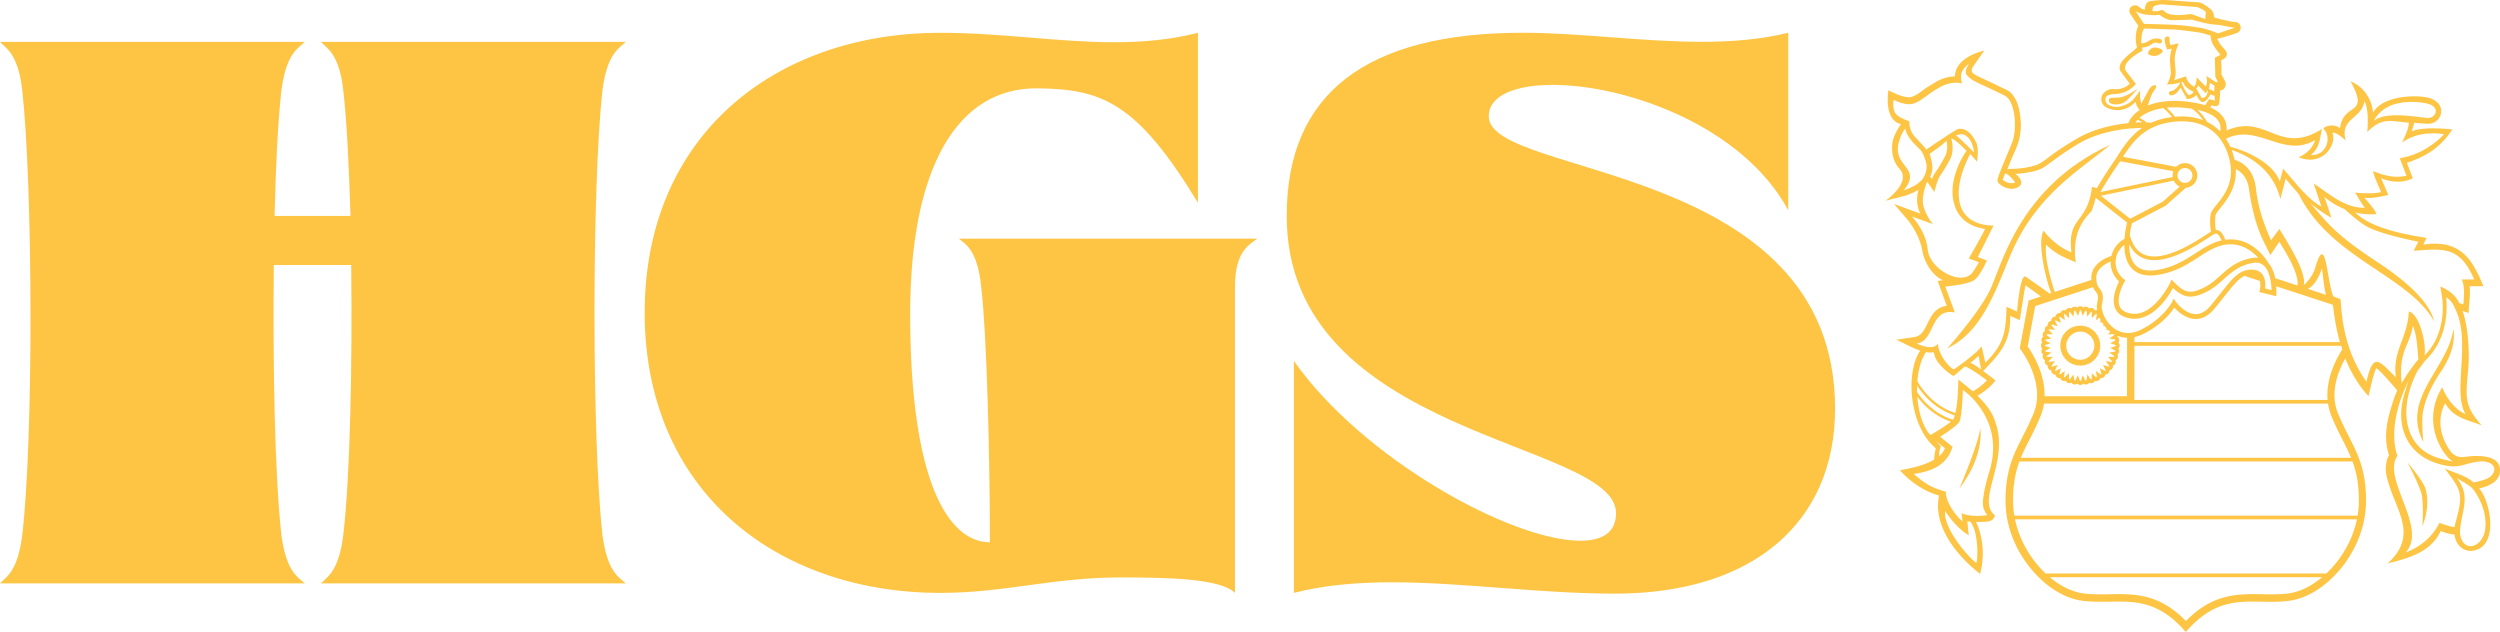
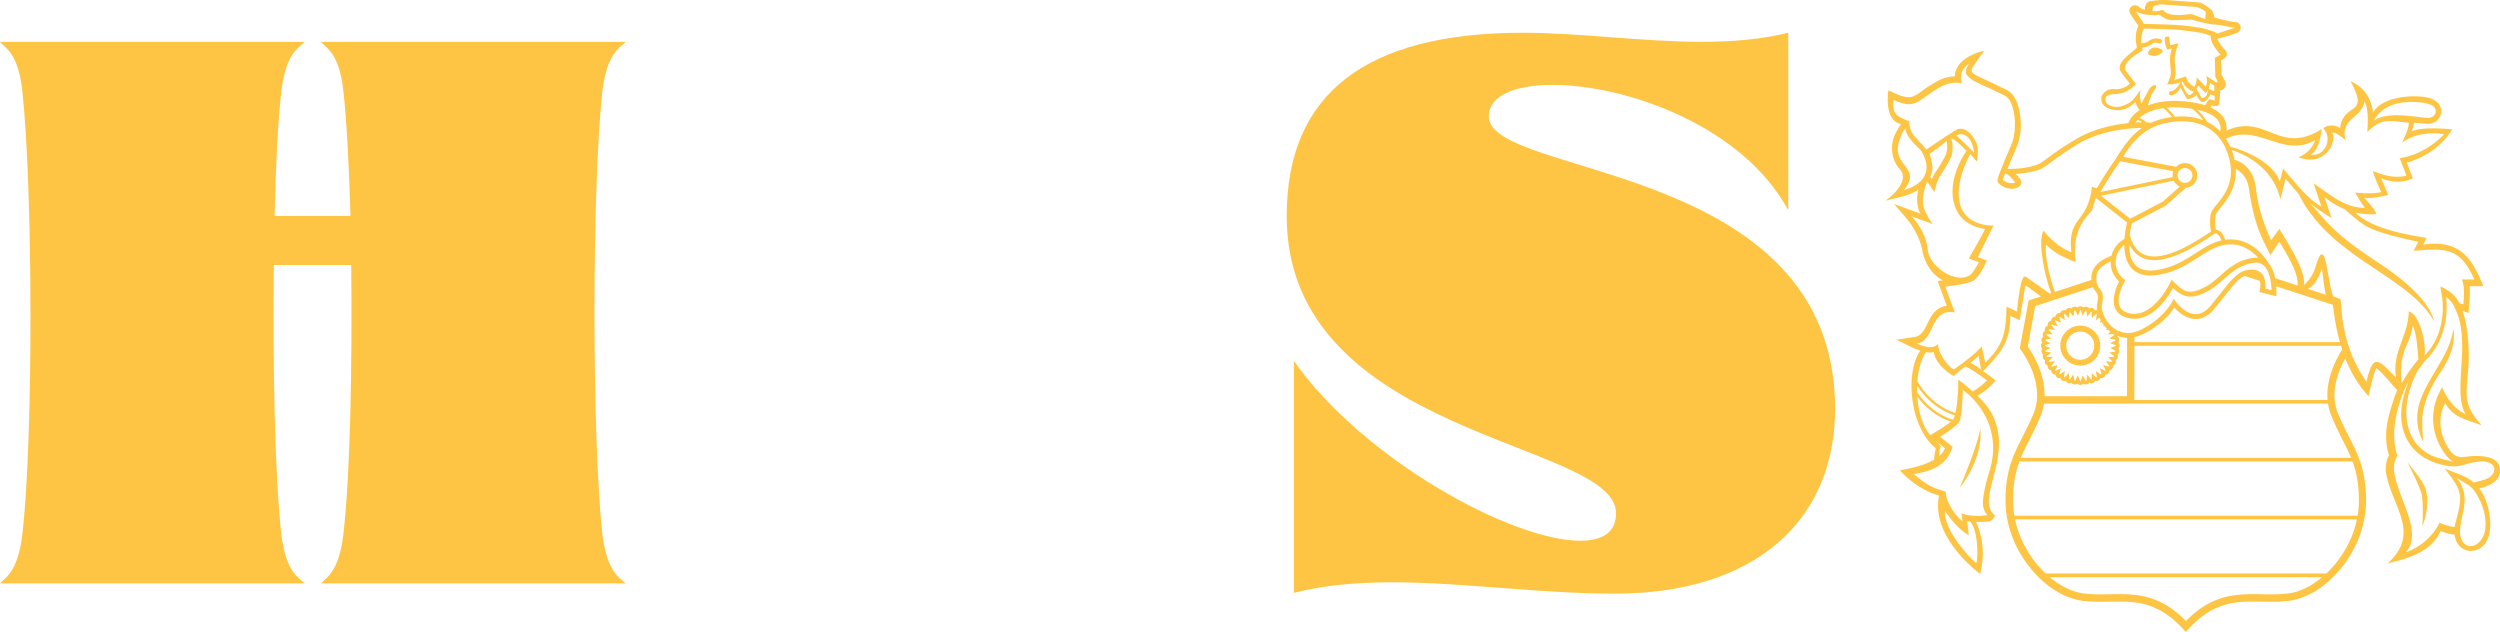
<svg xmlns="http://www.w3.org/2000/svg" viewBox="0 0 646.441 163.409">
  <g fill="#fdc543" transform="translate(-21.04 -20.431)">
    <g>
      <path d="m26.8 158.69c2.93-24.8 2.73-90.04 0-114.84-1.07-9.77-4.39-10.94-5.76-12.6h78.81c-1.66 1.66-4.79 2.83-6.05 12.6-.88 7.71-1.46 19.34-1.76 32.42h19.63c-.39-13.09-.98-24.71-1.86-32.42-1.07-9.77-4.39-10.94-5.76-12.6h78.81c-1.66 1.66-4.79 2.83-6.05 12.6-2.73 24.8-2.73 90.04 0 114.84 1.27 9.77 4.39 11.04 6.05 12.6h-78.81c1.37-1.56 4.59-2.83 5.76-12.6 1.76-14.84 2.34-43.36 2.05-69.73h-20.02c-.29 26.37.29 54.88 1.95 69.73 1.27 9.77 4.39 11.04 6.05 12.6h-78.8c1.37-1.56 4.59-2.83 5.76-12.6z" />
-       <path d="m187.74 101.27c0-45.8 33.69-72.36 76.46-72.36 15.82 0 30.47 2.44 44.92 2.44 7.23 0 14.45-.59 21.68-2.44v43.95c-15.82-26.07-24.9-29.39-41.5-29.59-20.7-.2-32.91 20.41-32.91 58.4 0 43.55 9.96 58.98 20.61 58.98 0-21.97-.78-54-2.25-66.11-.98-9.67-4.2-11.04-5.76-12.4h77.15c-1.56 1.37-5.76 2.73-5.76 12.4v79.2c-3.61-3.61-16.41-4-29.59-4-17.58 0-29.98 4-46.58 4-42.78-.01-76.47-26.67-76.47-72.47z" />
      <path d="m381 171c-8.79 0-17.38.68-25.39 2.73v-59.96c17.97 25.49 56.35 46.48 74.02 46.48 5.76 0 9.28-2.15 9.28-7.13 0-18.85-85.16-19.43-85.16-76.86 0-31.54 20.41-47.36 61.04-47.36 14.65 0 30.86 2.34 46.29 2.34 7.71 0 15.23-.59 22.36-2.34v45.9c-11.82-21.88-41.99-32.42-60.94-32.42-9.67 0-16.5 2.73-16.5 8.11-.1 16.02 89.55 11.52 89.55 75.59 0 29.39-21.19 47.85-56.93 47.85-19.63 0-39.36-2.93-57.62-2.93z" />
    </g>
    <g>
      <path d="m533.08 131.14c-.44 4.12-5.38 15.6-5.38 15.6 6.66-8.68 5.38-15.6 5.38-15.6z" />
      <path d="m643.55 139.95 1.54 3.1s1.37 2.77 2.04 4.8c.62 1.92.35 8.67.24 8.73 0 0 2.21-4.81.88-9.68-.57-2.07-4.65-6.84-4.7-6.95z" />
      <path d="m658.14 138.59c-1.31.18-2.61-.36-3.4-1.41-2.79-3.72-3.61-8.61-1.42-12.47 2.08 3.75 5.59 4.22 9.39 5.69-4.01-4.64-4.21-6.42-3.59-12.98.79-6.68-.21-13.86-1.34-16.57.85.27 1.59.51 1.59.51.03-2.03.53-4.76.25-6.92h3.58c-2.68-6.35-5.54-12.3-15.57-10.75.25-.5.86-1.73.86-1.73-3.3-.6-13.84-1.99-18.42-6.57 3.14.71 5.44.39 5.44.39-.26-1.02-2.02-2.98-3.09-4.2 1.66.21 4.44-.31 6.18-.74-.49-1.15-.86-1.96-1.85-4.32 0 0 4.33 2.03 8.19-.02 0 0-1.15-2.87-1.52-3.99 7.23-2.28 10.08-6.15 11.74-8.6 0 0-7.49-.9-10.53.5 0 0 .53-1.48.65-2.23 1.11.12 2.96.25 3.58.25 3.54.01 4.95-4.63 1.23-6.3-2.11-1.31-12.8-1.51-15.44 3.46 0 0-.16-5.72-5.81-8.15 5.08 9.37-1.77 5.09-2.72 12.11-1.61-1.13-3.66-.65-4.33.12 2.4 2.28.71 7.22-3.21 6.8 2.15-1.56 2.35-4.18 2.84-6.67-11.12 6.99-14.33-4.19-24.66.39.1-.89 0-1.92-.53-2.93-.66-1.26-1.88-2.27-3.63-3.02.13-.26.28-.61.28-.61s1.37.63 1.85-.12c.24-.38.37-2.47.37-3.71.49 0 .99-.25 1.23-.74.12-.25.24-.49.25-.74.02-.87-.87-2.1-1.11-2.6 0-.49 0-2.6-.12-3.71.37-.12.74-.37.74-.37.37-.25.74-.62.74-.99 0 0 .14-.68-.37-1.24 0 0-1.11-1.11-1.73-2.22-.12-.25-.25-.49-.37-.74 1.48-.25 5.07-1.48 5.07-1.48.62-.25.99-.74.99-1.36v-.25c-.12-.74-.74-1.23-1.36-1.23 0 0-.74 0-3.34-.62-.62-.12-2.08-.54-2.16-.56-.01-.49-.2-1.67-.93-2.16 0 0-2.1-1.73-2.96-1.73l-8.52-.62c-.88-.04-2.17.06-3.89.24s-1.59 2.22-1.59 2.22c-.84-.02-1.44-.61-1.44-.61-.62-.62-1.48-.62-2.1-.12-.37.25-.49.74-.49 1.11 0 .25.12.49.25.74 0 0 1.36 2.1 2.1 3.09-1.3 2.57-.37 5.56-.37 5.56-1.24 1.48-5.92 4.03-4.08 6.43 0 0 1.98 2.72 2.22 2.96l-.05.05c-1.08 1.05-2.59 1.51-4.09 1.36-.44-.04-.92-.02-1.42.2-.87.37-1.48.99-1.73 1.73-.24.86 0 1.73.62 2.35.74.87 4.85 2.53 8.15-.99 0 0 .15 1.14 1.08 2.12-.37.24-.69.48-.95.7-.97.82-1.66 1.76-1.99 2.69-.03 0-.05 0-.08.01-.12.01-.24.03-.37.04-3.59.4-8.77 1.44-13.27 4.21-3.58 2.1-5.56 3.58-7.04 4.69s-2.23 1.61-3.34 1.98c-2.35.74-4.94.86-5.07.86 0 0-1.11 0-2.1.13.62-1.61 1.36-3.46 1.98-4.7l.62-1.61c.49-1.23.87-3.09.87-5.07 0-3.58-.99-7.66-3.46-9.02-1.49-.74-2.84-1.36-4.08-1.98-1.11-.5-3.71-1.73-3.71-1.73-.87-.5-2.18-1-.99-2.6l2.77-3.96s-7.44 1.51-7.59 6.67c-1.24 0-2.72.25-4.57 1.24-1.48.87-2.72 1.61-3.71 2.35-1.11.86-2.1 1.48-2.97 1.73-1.11.25-3.09-.37-4.08-.87l-1.85-.86s-1.33 7.8 3.28 8.74c0 0-1.83 2.52-2.18 4.49-.53 3.01.32 5.51 1.82 7.13 3.11 3.49-3.66 8.18-3.66 8.18l4.94-1.23c.13-.06 1.85-.52 3.56-1.61-.2.82-.35 1.76-.35 2.72 0 .62.12 1.24.25 1.85.13.62.37 1.11.62 1.61-.74-.25-6.8-2.47-6.8-2.47l3.59 4.2s2.97 3.59 3.71 7.91c.52 3.01 2.62 6.43 5.33 7.6l-1.37.18s1.61 4.45 2.35 6.43c-5.31.67-4.53 7.33-8.16 8.03l-4.94.74c1.77.72 4.01 2.1 6.22 2.82-4 5.95-2.64 19.83 4.03 25.23 0 0-.43 1.96-.4 2.94-1.68 1-4.4 2.02-8.87 2.74 0 0 3.96 4.85 10.13 6.55-2.31 10.92 10.62 20.27 10.62 20.27 2.02-7.84-1.09-13.43-1.09-13.43 2.51-.08 4.43.26 4.91-1.73-4.98-3.9 3.79-13.94.13-24.01-.72-2.6-2.56-4.89-4.64-6.89 3.59-2.17 4.64-3.98 4.64-3.98-1.2-.96-1.48-1.17-3.17-2.41 4.03-4.33 7.11-7.1 7-14.27.25.12 2.47 1.11 2.47 1.11s1.36-8.9 1.48-9.02c1 .73 2.87 2.04 3.98 2.89l-3.18 1.04-2.29 12.4.26.34c.07.08 6.56 8.57 3.32 16.44-.96 2.34-1.93 4.25-2.87 6.09-2.35 4.63-4.38 8.63-4.39 16.48 0 6.13 2.27 12.33 6.42 17.43 3.92 4.83 8.89 7.93 13.64 8.49 2.39.28 4.7.24 6.94.21 6.31-.11 12.28-.2 18.91 7.06l.7.77.7-.77c6.63-7.26 12.6-7.17 18.91-7.06 2.24.04 4.55.08 6.94-.21 4.75-.56 9.72-3.66 13.64-8.49 4.14-5.11 6.42-11.3 6.42-17.43-.01-7.85-2.04-11.85-4.39-16.48-.94-1.84-1.9-3.75-2.87-6.09-2.24-5.45.19-11.21 1.89-14.21 1.33 3.32 3.24 6.77 6.01 9.77.44-1.83 1.25-5.81 1.98-7.17.17-.42 4.29 4.29 5.44 5.68-.37.87-.74 1.73-.99 2.6-1.6 4.81-2.7 9.36-1.11 14.21-.67.78-1.07 3.22-.74 4.82 1.67 8.72 8.97 15.26.37 23.11 5.35-1.33 11.2-2.89 13.71-8.4 0 0 2.05.92 3.56.9.23 1.8 1.14 3.46 3.09 4.1.51.17 1.05.2 1.57.13 7.1-.99 4.58-13.01 1.73-16.1l-.02-.02c2.88-.61 5.41-2 5.41-4.64.07-4.27-6.14-3.95-9.34-3.5zm.48-11.04c-4.35-1.99-6.08-7-6.08-7-6.05 10.06 1.29 18.9 2.96 19.28 0 0-2.75-.61-4.04-.99-9.13-2.86-10.26-13.22-5.21-22.66.35-.46.65-.85.93-1.21.34-.45.64-.93 1.05-1.35.13-.13.24-.28.37-.41 6.43-6.55 4.94-15.94 4.94-15.94l.26.18c.76.53 1.37 1.25 1.76 2.09.1.21.21.45.31.71 4.29 8.34-.84 21.78 2.75 27.3zm-16.55-8.03c-.12-.88-.18-1.97-.18-3.04-.01-2.36.5-4.7 1.47-6.85.71-1.57 1.33-3.19 1.55-4.94 1.13 2.1 1.25 6.73 1.48 8.65-.86.99-2.72 3.34-4.32 6.18zm-2.23-72.04c4.45-1.36 8.77-.37 9.64 0 2.36 1.01 1.42 3.4-.62 3.46-2.26-.09-10.67-1.92-13.96.71.01 0 .94-2.68 4.94-4.17zm-20.14 9.15c-1.1 3.39-4.33 4.45-4.33 4.45 6.37 2.6 9.98-3.4 8.77-6.3.92-.4 3.46 2 3.46 2-1.69-5.76 4.25-5.68 4.82-10.16 0 0 1.29 1.57.74 7.91 3.72-3.48 4.94-2.99 10.75-2.35-.04 1.67-1.13 3.65-1.73 5.09 2.58-1.84 6.28-2.85 10.83-2.13-1.11 1.24-5.35 5.26-11.45 6.19 0 0 1.36 3.46 1.73 4.57-3.53.67-6.04-.21-8.65-1.24.32 1.46 1.14 3.18 2.1 5.44-1.17.3-3.38.47-6.71.13 0 0 2.02 3.45 2.51 3.95-5.27.02-9.11-3.55-13.22-6.3 0 0 1.36 4.2 1.98 5.93-3.53-1.73-7.4-6.99-9.89-9.76 0 0-.62 2.35-.86 3.34-1.68-4.72-8.18-7.78-12.82-9.03-.33-.73-.7-1.41-1.11-2.04 8.24-4.13 14.83 5.2 23.08.31zm-20.53 7.52c1.31.66 3.16 2.19 3.48 5.7 1.53 9.93 3.71 12.73 5.44 16.56 0 0 1.73-2.6 2.35-3.46 1.75 2.94 5.08 8.15 4.69 11.31l-5.77-1.89c-.28-1.34-.78-2.76-1.67-3.8-.4-.7-3.95-6.58-10.41-6.22-.29.02-.57.05-.85.08-.29-.84-.83-1.95-1.67-2.37-.25-.12-.5-.18-.77-.17-.12-.79-.31-2.42-.04-3.84.08-.42.67-1.15 1.29-1.92 1.6-2 4.15-5.14 3.93-9.98zm-31.94 42.7c.46 0 .49.08.5.1.01.03.03.1-.34.37l-.92.67 1.13.18c.46.07.47.15.47.18s.02.1-.39.31l-1.02.52 1.09.36c.44.14.44.22.44.25s0 .11-.44.25l-1.09.36 1.02.52c.41.21.4.29.39.31 0 .03-.02.11-.47.18l-1.13.18.92.67c.37.27.35.35.34.37-.01.03-.03.1-.5.1h-1.14l.81.81c.33.33.29.4.28.42-.01.03-.05.1-.51.02l-1.13-.18.67.93c.27.37.22.44.21.46-.02.02-.06.09-.5-.06l-1.09-.35.52 1.02c.21.41.15.47.13.49s-.08.08-.49-.13l-1.02-.52.35 1.09c.14.44.08.48.06.5s-.09.06-.46-.21l-.93-.67.18 1.13c.07.46 0 .49-.02.51-.03.01-.09.05-.42-.28l-.81-.81v1.15c0 .46-.08.49-.1.49-.03.01-.1.03-.37-.34l-.67-.93-.18 1.13c-.07.46-.15.47-.18.47s-.11.02-.32-.39l-.52-1.02-.36 1.09c-.14.44-.22.44-.25.44s-.11 0-.25-.44l-.36-1.09-.52 1.02c-.21.41-.29.4-.31.39-.03 0-.11-.02-.18-.47l-.18-1.13-.67.92c-.27.37-.35.35-.37.34-.03-.01-.1-.03-.1-.5v-1.14l-.81.81c-.33.33-.4.29-.42.28-.03-.01-.1-.05-.02-.5l.18-1.13-.93.67c-.37.27-.44.22-.46.21-.02-.02-.09-.06.06-.5l.35-1.09-1.02.52c-.41.21-.47.15-.49.13s-.08-.08.13-.49l.52-1.02-1.09.35c-.44.14-.48.08-.5.06s-.06-.09.21-.46l.67-.93-1.13.18c-.46.07-.49 0-.51-.02-.01-.03-.05-.1.28-.42l.81-.81h-1.14c-.46 0-.49-.08-.5-.1-.01-.03-.03-.1.34-.37l.92-.67-1.13-.18c-.46-.07-.47-.15-.47-.18s-.02-.1.39-.31l1.02-.52-1.09-.36c-.44-.14-.44-.22-.44-.25s0-.11.44-.25l1.09-.36-1.02-.52c-.41-.21-.4-.29-.39-.31 0-.03.02-.11.47-.18l1.13-.18-.92-.67c-.37-.27-.35-.35-.34-.37.01-.03.03-.1.5-.1h1.14l-.81-.81c-.33-.33-.29-.4-.28-.42.01-.03.05-.1.5-.02l1.13.18-.67-.93c-.27-.37-.22-.44-.21-.46.02-.02.06-.09.5.06l1.09.35-.52-1.02c-.21-.41-.15-.47-.13-.49s.08-.08.49.13l1.02.52-.35-1.09c-.14-.44-.08-.48-.05-.5.02-.02.08-.06.46.21l.93.67-.18-1.13c-.07-.46 0-.49.02-.5.03-.01.1-.05.42.28l.81.81v-1.14c0-.46.08-.49.1-.5.03-.01.1-.03.37.34l.67.92.18-1.13c.07-.46.15-.47.18-.47.03-.01.11-.02.32.39l.52 1.02.36-1.09c.14-.44.22-.44.25-.44s.11 0 .25.44l.36 1.09.52-1.02c.21-.41.29-.4.31-.39.03 0 .11.02.18.47l.18 1.13.67-.92c.27-.37.35-.35.37-.34.03.01.1.03.1.5v1.14l.81-.81c.33-.33.4-.29.42-.28.03.01.1.05.02.5l-.18 1.13.93-.67c.09.2.19.41.3.61l-.25.77.54-.27c.16.26.32.51.51.76l-.19.37.38-.12c.19.24.4.48.62.71l-.29.4.59-.09c.17.16.34.31.52.46.03.02.06.04.08.06l-.65.65zm-14.86-10.94c-.96-2.79-2.78-8.95-2.24-12.23 2.36 2.51 5.31 3.57 7.66 4.57-.76-5.66.54-9.69 3.96-13.1.2-.07.75-1.95 1.2-3.57l8.11 6.4c-.19.74-.55 2.35-.68 4.21-2.43 1.39-3.16 3.5-3.37 4.4-1.3.43-5.31 2.05-5.19 5.82 0 .14.01.27.02.4zm16.89-33.79 13.76 2.59c-.12.34-.19.7-.19 1.08 0 .15.01.29.03.43l-18.71 3.87c.84-1.43 2.46-4.14 4.22-6.66.3-.4.59-.85.89-1.31zm16.76 5.6a1.92 1.92 0 1 1 .001-3.841 1.92 1.92 0 0 1 -.001 3.841zm-1.34.97-4.43 3.91-8.41 4.39-7.54-5.95 18.82-3.9c.33.69.88 1.23 1.56 1.55zm8.96 12.24c.25-.12.47-.12.68-.02.47.23.87.97 1.14 1.69-2.43.55-4.49 1.88-6.65 3.27-2.87 1.85-5.84 3.76-10.22 4.4-2.51.36-4.36-.12-5.5-1.43-1.16-1.33-1.5-3.36-1.49-5.3.84 1.78 2.05 3 3.63 3.64.89.36 1.85.52 2.86.52 5.09 0 11.24-4 14.15-5.89.65-.44 1.17-.78 1.4-.88zm-25.5 24.7c-.25-.15-.48-.32-.69-.48-1.27-1.01-2.12-2.38-2.57-3.61-.35-.94-.46-1.8-.33-2.36.54-2.38.12-3.17-.58-4.1-.41-.54-.83-1.1-.88-2.69-.08-2.44 2.35-3.79 3.73-4.35-.12 2.69 1.4 4.45 2.17 5.17-.69 1.36-2.13 4.73-.91 7.16.68 1.35 2.03 2.16 4.02 2.42.29.04.58.06.87.06 5.13 0 8.78-5.79 9.96-7.95 2.9 2.73 4.94 2.87 8.89.87 1.61-.82 2.92-1.98 4.18-3.11 2.03-1.81 4.13-3.68 7.64-4.25 1.13-.18 2.03.04 2.75.69 1.69 1.5 1.97 4.82 2.01 6.34l-1.66-.41c.1-.89.14-2.55-.74-3.69-.58-.75-1.44-1.15-2.56-1.19-3.28-.11-5.04 2.13-8.24 6.17-.73.92-1.56 1.96-2.49 3.1-1.26 1.53-2.62 2.28-4.03 2.23-2.74-.09-4.94-3.11-4.96-3.14l-.6-.84-.48.92c-.02.04-2.34 4.39-8.16 7.16-2.78 1.31-4.9.77-6.34-.12zm35.3-18.49c-3.88.63-6.12 2.63-8.29 4.56-1.26 1.12-2.45 2.18-3.91 2.93-3.75 1.9-5.18 1.68-8.03-1.24l-.64-.65-.39.83c-.04.09-4.17 8.69-9.92 7.96-1.55-.2-2.57-.78-3.05-1.73-.93-1.85.27-4.92 1.13-6.44l.28-.49-.46-.33c-.11-.08-2.62-1.95-1.97-5.32l.08-.43c.08-.33.25-.85.6-1.42l.71-.94c.22-.23.46-.46.75-.68.02 2.13.45 4.37 1.8 5.93 1.15 1.32 2.8 1.99 4.92 1.99.54 0 1.12-.04 1.72-.13 4.65-.67 7.88-2.75 10.73-4.59 2.64-1.7 4.92-3.17 7.83-3.33 3.52-.19 6.12 1.81 7.65 3.48-.48-.06-.99-.05-1.54.04zm-30.48 20.46c.68-.15 1.37-.39 2.06-.71 4.74-2.25 7.27-5.44 8.25-6.92.94 1.05 2.91 2.86 5.35 2.94 1.83.07 3.53-.84 5.06-2.7.95-1.15 1.78-2.2 2.51-3.12 2.27-2.86 3.65-4.59 5.23-5.31l3.99 1.3c.19.87.07 1.84-.02 2.26l-.14.61 4.37 1.07.04-.77c0-.08.03-.79-.04-1.79l14.38 4.7c.09.03.18.06.26.09.22 1.29.54 5.09 1.83 9.64h-53.15zm44.84-12.47c1.18-.58 2.53-2.02 3.63-5.26.37 2.46.49 4.58 1.03 6.79zm-23.57-21.8c-.79.97-1.41 1.74-1.55 2.48-.34 1.79-.06 3.78.07 4.52-.27.17-.62.39-1.05.67-3.35 2.18-11.2 7.29-16.13 5.29-1.85-.75-3.13-2.48-3.82-5.14.17-1.38.44-2.49.56-2.97l8.66-4.52 5.3-4.68a3.2 3.2 0 0 0 2.94-3.18c0-1.76-1.43-3.19-3.19-3.19-.89 0-1.69.36-2.27.95l-13.75-2.59c2.25-3.49 5.16-7.56 11.33-8.77 8.4-1.64 14.3 1.8 16.18 9.43 1.45 5.86-1.39 9.38-3.28 11.7zm-20.48-21.93c.34.15.78.36 1.23.66-.36 0-.97.01-1.77.05.15-.24.33-.48.54-.71zm12.81-3.02c.41.05.83.11 1.25.18 1.29.85 2.26 2.01 2.9 2.94-2.12-.82-4.58-1.13-7.29-.88-.78-1.05-1.54-1.82-2.15-2.34 1.49-.15 3.25-.15 5.29.1zm8.27 3.61c.44.84.44 1.71.3 2.43-.97-1.01-2.1-1.83-3.36-2.45-.47-.81-1.32-2.07-2.56-3.14 2.93.63 4.86 1.72 5.62 3.16zm-17.13-29.45c.06-.27.26-.5.52-.59.27-.1.61-.2.89-.27.35-.09.71-.13 1.07-.1l8.62.65c.74 0 1.89.75 2.27.98.39.24.33.55.33.55l-.12 1.61-3.1-1.14c-.39-.14-.8-.18-1.2-.12-1.42.21-4.98.58-6.2-.71-.61-.65-1.11-.25-1.73-.12-.41.08-.94.05-1.24.03-.14-.01-.23-.14-.21-.28.03-.15.07-.33.1-.49zm-4.46.73c.77.67 2.76.96 2.76.96l2.19.13c.22.01.45 0 .66-.06.32-.08.55-.09.94.2.99.74 1.73.99 2.47 1.11.73.1 4.19-.06 5.25-.11.21-.01.41.02.61.08 4.87 1.48 5.89 1.11 7.24 1.39 2.97.62 3.58.62 3.58.62l-4.54 1.51c-.21-.28-1.37-.64-2.31-.95-.39-.13-.77-.24-1.06-.32-.49-.11-1.41-.27-2.44-.42-1.27-.19-2.71-.37-3.74-.44l-1.48-.12c-.3-.01-.64-.03-1-.04-2.82-.11-6.92-.2-6.94-.19zm5.19 19.27c-.22-.17-.54-.06-.83.11-.38.22-.68.55-.89.94l-1.99 3.65s-.62-2.22-.16-3.6c0 0-1.38 1.95-1.98 2.59-.75.81-1.86 1.34-3.02 1.67-.91.26-1.89.22-2.78-.11-.37-.14-.73-.32-.92-.56-.62-.74-.56-1.81.3-2.18.57-.23 1.41-.28 2.18-.33 3.17-.2 4.99-2.59 4.99-2.59l-2.51-3.25c-1.72-2.35 4.26-5.36 4.26-5.36l-.19-.81c.21 0 1.14.01 2.05-.55l.74-.49.01-.01c.27-.18.61-.24.93-.17l.73.17c.31.07.62-.12.7-.43a.581.581 0 0 0 -.44-.71l-.35-.08c-.68-.13-1.38-.05-2 .24-.58.28-1.06.6-1.06.6-.74.37-1.48.37-1.48.37s0-1.73.25-2.72c.11-.44.29-.81.46-1.11.98.02 5.4.13 7.7.24l1.48.12c2.22.25 5.19.62 6.06.86.54.14 1.97.62 1.97.62s0 1.24.74 2.47c.74 1.24 1.85 2.47 1.85 2.47l-1.48.74.12 4.94.62 1.24s-.25.12-.37.25l-2.6-1.73s.51 1.42-.12 2.72c-.37-.25-2.35-2.35-2.35-2.35s.05 1.49-.62 2.47c-.37-.25-1.93-1.06-2.1-2.72l-3.09.99c.25-.62.37-1.36.37-2.1v-.25l-.12-1.23-.12-1.61v-.25c0-1.48.74-3.34.74-3.34l.25-.74s-1.73.37-2.1.49c-.12-.49-.25-.99-.25-1.36v-.5c-.01-.65-.99-.37-1.11-.12-.37.74.25 2.35.37 2.72l.12.37s.87-.12 1.24-.25a9.78 9.78 0 0 0 -.49 2.97v.25l.12 1.61.12 1.23c0 1.11-.62 2.47-.62 2.47l-.37.74s1.52.11 3.45-.51l-.36.63s-.37.62-.99 1.11-1.11.49-1.11.49c-.25 0-.5.25-.5.62 0 .25.25.53.62.5 1.38-.12 2.18-1.76 2.43-2.01.12.37 1.65 2.99 1.65 2.99s1.7-.12 2.35-1.11c.25.37.99 1.85 1.61 1.85s1.11-.49 1.36-.87c.37-.49.62-.86.74-1.11.49.25.99.37.99.37.01.01.03 0 .04 0l.08 1.23-1.48-.37-1.06 1.58c-.79-.25-1.67-.46-2.62-.63-.62-.11-1.24-.2-1.84-.28-4.74-.57-8.08.07-10.34.98.24-.83.92-2.74 1.23-3.27.37-.66 1.29-1.53.79-1.9zm15.2 0-.03 1.51-1.45-.65c.12-.25.31-1.08.31-1.58 0 0 .69.48 1.07.67.03.02.07.03.1.05zm-1.66 1.13s-.13.79-.25 1.16c-.16.48-.57.84-1.07.9-.19.02-.35 0-.41-.11-.26-.49-1.27-2.26-1.27-2.26.03-.05.47-.69.47-.82.12.12 1.95 1.99 1.95 1.99zm-3.69.51c-.43.72-1.21.83-1.33.83-1.15-1.19-1.83-3.31-1.83-3.31.05-.02.35-.15.35-.15.58 1.8 2.81 2.63 2.81 2.63zm-13.88 6.6c.81-.68 2.67-1.9 5.99-2.39.56.43 1.41 1.17 2.29 2.31-.52.07-1.05.15-1.59.25-1.42.28-2.67.7-3.8 1.22l-1.22-.11c-.62-.53-1.29-.9-1.83-1.15.05-.04.1-.09.16-.13zm-32.3 16.85s-1.61.68-3.22-.74l.62-1.61c1.16.2 2.6 2.35 2.6 2.35zm-28.79 1.97s.08-.07.16-.17c4.56-5.76-3.19-5.87-1.43-12.21.81-2.9 1.72-3.56 1.72-3.56 0 1.36 1.38 3.18 3.63 5.31.81.77 1.24 2 1.6 3.16.71 2.27-.47 4.26-1.09 4.91-1.75 1.85-4.59 2.56-4.59 2.56zm6.18 15.32c-.44-4.75-4.08-8.52-4.08-8.52l5.44 1.98s-1.73-1.98-2.47-4.7c-.54-2.25.6-5.34.91-6.11.04-.05.08-.09.11-.13l1.82 2.66s.74-3.21 1.48-4.2c.62-.87 2.3-3.6 2.72-4.57 1.07-2.44.16-5.07.16-5.07s.75-.16 3.95 3.19l-.53.77c-.12.25-3.09 4.7-3.09 9.76 0 1.11.12 2.22.5 3.34 1.23 4.33 4.94 5.93 7.91 6.3-.62 1.48-4.2 7.66-4.2 7.66s2.23.74 2.6.99c-.76 1.4-1.59 2.66-2.12 3.14-3.24 2.68-10.66-1.68-11.11-6.49zm.49-24.71c1.11-.74 3.09-2.23 3.09-2.23s.83-.69 1.35-1.14c0 0 .44 2.31-.36 3.86-.72 1.41-1.85 3.34-2.6 4.33-.25.37-.62.99-.86 1.73l-.45-.65c.02-.04.04-.09.06-.13.26-.59.46-1.22.51-1.94v-.25c0-.99-.37-2.59-.74-3.58zm6.85-4.73s.01 0 .01-.01c.78-.38 1.55-.47 2.32-.07 2.07 1.09 2.33 4.47 2.33 4.47s-4.22-4.23-4.66-4.39zm-.7 73.35a.47.47 0 0 1 -.09.12c-.67-.19-1.73-.57-2.98-1.26-1.75-.97-4.18-2.76-6.31-5.89-.01-.56-.01-1.12.01-1.68 3.46 5.33 7.83 7.15 9.74 7.71-.11.38-.23.72-.37 1zm-9.32-5.84c3.17 4.25 6.84 5.88 8.69 6.47-1.23 1.01-3.9 2.67-5.32 3.47-1.96-2.15-3.09-5.98-3.37-9.94zm4.83 11.5c.87.74 1.83 1.42 2.3 1.84-.13.33-.4 1.13-1.5 2.06-.01-.44.04-1.42.45-2.57zm10.45 31.49c-.96-.4-8.62-8.41-8.08-13.42 3.16 4.82 6.1 6.26 6.1 6.26l-.37-3.59.81.12c2.1 2.64 1.95 9.57 1.54 10.63zm3.34-23.6c-1.17 3.77-1.85 7.41-1.61 8.89.25 1.48 1.11 2.35 1.11 2.35-4.35.69-6.67-.49-6.67-.49l.25 2.1c-1.71-1.29-4.44-5.09-4.32-7.66-3.77-1.02-5.45-2.13-8.28-4.57 4.14-.67 8.44-1.91 10.01-7.04l-3.21-2.6s4.2-2.59 4.94-3.83.94-8.24.94-8.24c.02-.05 11.11 7.38 6.84 21.09zm-.62-23.6s-1.47 1.65-3.66 2.85c-1.28-1.13-2.59-2.14-3.73-3.05-.02-.02.01 5.37-.76 8.64-.67-.2-1.68-.58-2.84-1.22-1.94-1.08-4.73-3.16-7-6.97.23-2.96.97-5.7 2.24-7.54a.355.355 0 0 0 -.1-.02c.73.13 1.45.16 2.14.03.36 3.4 5.07 6.18 5.07 6.18.01-.02.87-.71.86-.74l.01.01c.45-.38 1.67-1.43 2.12-1.76 1.52.47 5.65 3.59 5.65 3.59zm-4.29-4.55c.67-.4 1.63-1.33 2.15-1.81.09.44.41 2.62.7 3.59-.98-.7-2.01-1.4-2.64-1.68zm14.3-22.26c-1.42-.94-2.22 9.02-2.22 9.02l-2.72-1.24c-.21 6.54-.52 9.53-5.48 14.47l-.95-4.21c-1.98 2.41-7.17 5.93-7.17 5.93-1.48-.53-4.31-4.49-4.08-6.67-1.31 1.8-4.26.54-5.56 0 4.83-.58 3.33-9.32 9.88-8.03l-2.47-6.67c.17-.12 6.09-.52 7.65-1.84 1.61-1.42 3.1-4.95 3.1-4.95l-2.35-.87 4.08-8.15v-.01h-.14c-.74.02-7 .03-8.51-5.44-1.61-5.81 2.63-13.06 2.63-13.06l1.73 1.98s.57-3.27-.16-4.86c-1.21-2.65-2.74-3.31-3.13-3.47-.46-.19-1.34-.21-1.67-.08-.82.27-8.14 5.28-8.14 5.28-.24-.39-2.63-2.96-2.63-2.96-2.03-1.93-1.73-4.33-1.73-4.33s-2.6-.86-3.46-1.85c-1.11-1.36-.62-3.71-.62-3.71s2.97 1.61 5.07.99 3.83-2.6 7.04-4.33 5.56-.87 5.56-.87-.49-1.48-.12-2.72c.37-1.36 1.98-2.47 1.98-2.47s-1.48 1.98-.62 2.97c.74.86 1.24 1.24 2.72 1.98s4.08 1.85 7.04 3.34c2.97 1.48 3.21 9.02 1.98 12.11s-3.83 8.89-3.83 9.88 3.09 2.97 5.31 1.73c2.23-1.24-.62-3.46-.62-3.46s2.84-.12 5.44-.87c2.59-.74 3.33-2.35 10.62-6.8 4.2-2.56 9.13-3.56 12.56-3.96.23-.03.46-.05.68-.07.28-.03.55-.05.8-.07 1.29-.1 2.22-.11 2.58-.11-3.04 2.13-4.89 5.03-6.39 7.37-.41.65-.81 1.26-1.19 1.81-1.66 2.37-3.19 4.89-4.08 6.41-.42-.13-1.11-.33-1.26-.38-1.12 9.79-6.42 7.37-5.31 16.93-4.38-1.63-7.17-5.56-7.17-5.56-1.74 2.51.48 12.7 1.97 16.09l-.44.14c-1.01-.72-5.67-4.01-6.2-4.36zm.54 18.07 1.93-10.46 14.96-4.89c.21.5.47.84.7 1.15.49.64.81 1.07.36 3.05-.11.49-.1 1.1.01 1.75a.965.965 0 0 0 -.59.05.978.978 0 0 0 -.63-.57c-.34-.11-.62-.04-.85.09a.972.972 0 0 0 -.71-.46.998.998 0 0 0 -.82.22.973.973 0 0 0 -.77-.35c-.35 0-.6.15-.77.35a.965.965 0 0 0 -.82-.22c-.35.06-.57.24-.71.46a.997.997 0 0 0 -.84-.09c-.34.11-.53.33-.63.57a.985.985 0 0 0 -.85.04c-.32.16-.47.41-.53.66-.26-.06-.54-.03-.83.17-.29.21-.4.47-.42.74a.973.973 0 0 0 -.79.3c-.25.25-.32.53-.3.79-.26.03-.53.14-.74.42a.97.97 0 0 0 -.17.83c-.25.07-.5.22-.66.53-.16.32-.14.6-.04.85-.24.1-.46.29-.57.63s-.04.62.09.84c-.22.14-.41.36-.46.71s.06.62.22.82c-.2.17-.35.42-.35.77s.15.6.35.77c-.17.2-.28.47-.22.82.05.35.24.57.46.71-.13.23-.2.51-.09.84.11.34.33.52.57.63-.1.24-.12.53.04.85s.41.47.66.53c-.06.26-.03.54.17.83.21.29.48.4.74.42-.02.26.05.54.3.79s.53.32.79.3c.03.26.14.53.42.74.29.21.57.23.83.17.07.25.22.5.53.66.32.16.6.14.85.04.1.24.29.46.63.57s.62.04.85-.09c.14.22.36.41.71.46.35.06.62-.05.82-.22.17.2.42.35.77.35s.6-.15.78-.35c.2.17.47.28.82.22.35-.05.57-.24.71-.46.23.13.51.2.84.09.34-.11.53-.33.63-.57.24.1.53.12.85-.04s.47-.41.53-.66c.26.06.54.03.83-.17.29-.21.4-.47.42-.74.26.02.54-.05.79-.3s.32-.53.3-.79c.26-.03.53-.14.74-.42a.97.97 0 0 0 .17-.83c.25-.07.5-.22.66-.53.16-.32.14-.6.04-.85.24-.1.46-.29.57-.63s.04-.62-.09-.84c.22-.14.41-.36.46-.71s-.06-.62-.22-.82c.2-.17.35-.42.35-.77s-.15-.6-.35-.77c.17-.2.28-.47.22-.82a.972.972 0 0 0 -.46-.71.95.95 0 0 0 .09-.21c.77.31 1.58.47 2.42.49l-.03 15.11h-21.31c.05-2.37-.44-4.89-1.45-7.46-1.05-2.63-2.36-4.61-2.91-5.38zm67.25 63.86c-2.26.27-4.51.23-6.69.19-6.25-.1-12.7-.21-19.65 6.93-6.94-7.14-13.4-7.04-19.65-6.93-2.18.04-4.42.07-6.69-.19-2.95-.35-6.07-1.87-8.88-4.22h70.43c-2.8 2.35-5.91 3.87-8.87 4.22zm9.96-5.18h-72.58c-3.72-3.49-6.76-8.45-7.92-14h88.41c-1.15 5.56-4.19 10.51-7.91 14zm8.09-14.95h-88.76a23.96 23.96 0 0 1 -.33-3.9c0-4.35.64-7.4 1.64-10.11h86.14c1 2.71 1.64 5.75 1.64 10.11a22 22 0 0 1 -.33 3.9zm-3.85-19.52c.8 1.57 1.54 3.03 2.17 4.56h-85.4c.63-1.53 1.37-2.99 2.17-4.56.91-1.79 1.94-3.81 2.93-6.23.42-1.02.71-2.1.88-3.22h73.46c.16 1.07.44 2.14.88 3.22.98 2.42 2.01 4.44 2.91 6.23zm-3.92-10.4h-49.96l.03-14h53.44c.1.31.2.62.3.94-1.35 2.07-4.28 7.33-3.81 13.06zm17.69-5.81c-4.34-4.29-5.86-6.78-7.63 1.13-6.65-9.36-6.4-19.56-6.71-21.37l-1.86-.73c-1.68-3.7-1.86-17.15-4.67-7.42-.77 2.66-2.96 4.51-2.96 4.51.8-3.57-4.97-12.24-6.32-14.53l-2.14 2.9s-3.17-6.34-3.91-13.26c-.62-5.74-4.3-7.18-5.54-7.51-.03-.15-.07-.31-.1-.46-.18-.73-.4-1.42-.64-2.08 7.24 2.43 11.38 7.35 12.57 12.71 0 0 1.11-4.08 1.36-5.31.89 1.09 2.71 3.18 3.41 3.98 8.17 16.66 28.47 21.08 35.02 32.96-1.33-5.94-9.65-12.07-14.79-15.44-11.66-7.65-13.03-10.51-17.25-15.09 1.67 1.3 3.75 2.81 5.47 3.72 0 0-1.23-3.83-1.85-5.44 1.74 1.51 3.56 2.52 5.27 3.2 1.68 1.55 3.73 3.28 5.48 4.34 3.71 2.22 13.59 4.08 13.59 4.08l-1.24 2.35c7.9-.57 11.92-1.2 15.69 7.42h-3.21c.8 1.86.56 4.72.37 6.43l-1.05-.32c0-.01-.01-.02-.01-.03-1.39-3.1-4.87-4.23-4.87-4.23l.49 3.09c0 .12 1.33 8.75-4.43 14.55-.05.05-.09.1-.14.15 0 0 0 .01-.01.01 0 0 0-.01.01-.01.49-3.09-1.33-10.77-4.08-11.37-.25 6.79-4.35 10.29-3.32 17.07zm23.11 38.8c-.17 4.12-4.41 6.67-6.1 3.19-.38-.78-.5-1.67-.44-2.54.36-4.9 2.93-8.77-.88-13.51 1.27.95 3.45 1.81 4.44 3.19 1.21 1.61 3.39 5.49 2.98 9.67zm.62-12.73c-.48.32-2.39.79-3.62 1.09-2.28-1.95-4.84-2.38-7.51-3.65 4.07 5.51 5.03 6.15 2.85 13.82-.12.42-.21.86-.26 1.31-1.11.06-3.94-1.06-3.94-1.06-1.82 3.68-5.01 6.29-8.77 7.66 5.97-6.21-6.3-19.22-2.1-24.96-1.98-5.76-.21-13.31 2.91-19.5-.32.83-.59 1.67-.8 2.51-3.16 8.97.19 17.89 10.95 19.58 1.42.22 2.86.1 4.24-.31 1.66-.49 4.1-1.08 5.42-.79.17.04.35.08.51.12 2.59.72 2.22 3.07.12 4.18z" />
      <path d="m647.67 134.75c-.19-1.35-.35-4.86-.25-6.83.44-3.86 2.38-7.87 4.74-11.34 3.3-4.85 3.7-8.62 3.26-11.15-1.13 10-13.73 17.98-7.75 29.32z" />
-       <path d="m566.69 57.86c-23.85 11-28.13 31.64-31.17 37.75s-10.96 14.89-10.96 14.89c8.5-3.96 12.13-13.8 16.06-23.45 6.67-16.41 18.58-22.82 26.07-29.19z" />
-       <path d="m566.4 46.66c.39 1.13 3.06.94 4.19.05s3.27-3.42 3.27-3.42-2.88 2.17-4.78 2.35c-1.67.15-3.11-.2-2.68 1.02z" />
-       <path d="m564 109.45c.08-.1.12-.22.1-.38a.472.472 0 0 0 -.2-.34c.06-.11.09-.23.04-.39a.517.517 0 0 0 -.24-.31c.05-.11.05-.24-.02-.39a.476.476 0 0 0 -.29-.27c.03-.12.02-.25-.07-.38-.09-.14-.2-.2-.32-.22a.5.5 0 0 0 -.12-.37.52.52 0 0 0 -.35-.18.482.482 0 0 0 -.18-.35.429.429 0 0 0 -.37-.12.485.485 0 0 0 -.22-.32.454.454 0 0 0 -.38-.07.476.476 0 0 0 -.27-.29.488.488 0 0 0 -.39-.02.46.46 0 0 0 -.31-.24.467.467 0 0 0 -.39.04.472.472 0 0 0 -.34-.2.479.479 0 0 0 -.38.1.48.48 0 0 0 -.36-.15c-.16 0-.28.06-.36.15a.479.479 0 0 0 -.38-.1c-.16.02-.27.1-.34.2a.467.467 0 0 0 -.39-.04c-.15.05-.25.13-.3.24a.483.483 0 0 0 -.39.01c-.15.07-.23.17-.27.29a.449.449 0 0 0 -.38.07c-.14.09-.2.2-.22.32a.5.5 0 0 0 -.37.12.52.52 0 0 0 -.18.35c-.12.01-.24.05-.35.18-.11.12-.14.25-.12.37-.12.02-.23.09-.32.22-.09.14-.1.26-.07.38-.12.04-.22.12-.29.27s-.06.28-.01.39a.46.46 0 0 0 -.24.31c-.05.15-.02.28.04.39-.1.07-.18.18-.2.34s.02.28.1.38a.48.48 0 0 0 -.15.36c0 .16.06.28.15.36-.08.1-.12.22-.1.38s.1.27.2.34c-.06.11-.09.23-.04.39.05.15.13.25.24.31-.05.11-.05.24.02.39s.17.23.29.27c-.03.12-.02.25.07.38.09.14.2.2.32.22a.5.5 0 0 0 .12.37c.11.12.23.17.35.18.01.12.05.24.18.35.12.11.25.13.37.12.02.12.09.23.22.32.14.09.26.1.38.07.04.12.12.22.27.29s.28.06.39.01c.06.11.15.2.31.24.15.05.28.02.39-.04.07.1.18.18.34.2s.28-.02.38-.1c.09.09.2.15.36.15s.28-.06.36-.15c.1.08.22.12.38.1s.27-.1.34-.2c.11.06.23.09.39.04.15-.05.25-.13.3-.24.11.05.24.05.39-.01.15-.07.23-.17.27-.29.12.03.25.02.38-.07.14-.09.2-.2.22-.32a.5.5 0 0 0 .37-.12.52.52 0 0 0 .18-.35c.12-.01.24-.05.35-.18.11-.12.14-.25.12-.37.12-.02.23-.09.32-.22.09-.14.1-.26.07-.38.12-.04.22-.12.29-.27s.06-.28.01-.39c.11-.06.2-.15.24-.31.05-.15.02-.28-.04-.39.1-.07.18-.18.2-.34a.479.479 0 0 0 -.1-.38c.09-.09.15-.2.15-.36s-.06-.26-.15-.35zm-1.41.89c-.06.06-.1.14-.12.24s-.01.19.01.27c-.07.05-.12.12-.16.22s-.04.19-.03.27c-.07.04-.14.1-.19.2-.05.09-.07.18-.07.26a.42.42 0 0 0 -.21.17c-.06.08-.09.17-.1.25-.08.02-.16.06-.23.14-.07.07-.12.15-.14.24a.528.528 0 0 0 -.42.31c-.08 0-.17.01-.26.07-.09.05-.15.11-.2.19a.437.437 0 0 0 -.27.03c-.1.04-.17.09-.22.16a.488.488 0 0 0 -.27-.01c-.1.02-.18.07-.24.12a.453.453 0 0 0 -.27-.05c-.11.01-.19.04-.26.09a.503.503 0 0 0 -.26-.09h-.04c-.09 0-.16.02-.22.05a.456.456 0 0 0 -.24-.12.488.488 0 0 0 -.27.01.468.468 0 0 0 -.22-.16.524.524 0 0 0 -.27-.03.462.462 0 0 0 -.2-.19.431.431 0 0 0 -.26-.06.42.42 0 0 0 -.17-.21.528.528 0 0 0 -.25-.1.437.437 0 0 0 -.14-.23.493.493 0 0 0 -.24-.14.528.528 0 0 0 -.31-.42.518.518 0 0 0 -.25-.46c.02-.08.01-.17-.03-.27a.468.468 0 0 0 -.16-.22c.03-.08.03-.17.01-.27a.543.543 0 0 0 -.12-.24c.04-.07.06-.16.05-.27a.503.503 0 0 0 -.09-.26c.05-.07.08-.15.09-.26.01-.1-.01-.19-.05-.27.06-.06.1-.14.12-.24s.02-.19-.01-.27c.07-.05.12-.12.16-.22s.04-.19.03-.27c.07-.04.14-.1.19-.2.05-.09.07-.18.07-.26a.42.42 0 0 0 .21-.17c.06-.08.09-.17.1-.25.08-.02.16-.06.23-.14.07-.07.12-.15.14-.24a.528.528 0 0 0 .42-.31c.09 0 .17-.01.26-.07.09-.05.15-.11.2-.19.08.02.17.01.27-.03s.17-.09.22-.16c.08.03.17.03.27.01s.18-.07.24-.12c.07.04.16.06.27.05s.19-.04.26-.09c.07.05.15.08.26.09.1.01.19-.01.27-.05.06.06.14.1.24.12s.19.02.27-.01c.05.07.12.12.22.16s.19.04.27.03c.04.07.1.14.2.19.09.05.18.07.26.07.03.08.08.15.17.21.08.06.17.09.25.1.02.08.06.16.14.23.07.07.15.12.24.14a.528.528 0 0 0 .31.42c0 .08.01.17.07.26.05.09.11.15.19.2-.02.08-.01.17.03.27s.09.17.16.22c-.03.08-.03.17-.01.27s.07.18.12.24c-.04.07-.06.16-.05.27s.04.19.09.26c-.05.07-.08.15-.09.26-.03.1-.01.18.03.26z" />
+       <path d="m564 109.45c.08-.1.12-.22.1-.38a.472.472 0 0 0 -.2-.34c.06-.11.09-.23.04-.39a.517.517 0 0 0 -.24-.31c.05-.11.05-.24-.02-.39a.476.476 0 0 0 -.29-.27c.03-.12.02-.25-.07-.38-.09-.14-.2-.2-.32-.22a.5.5 0 0 0 -.12-.37.52.52 0 0 0 -.35-.18.482.482 0 0 0 -.18-.35.429.429 0 0 0 -.37-.12.485.485 0 0 0 -.22-.32.454.454 0 0 0 -.38-.07.476.476 0 0 0 -.27-.29.488.488 0 0 0 -.39-.02.46.46 0 0 0 -.31-.24.467.467 0 0 0 -.39.04.472.472 0 0 0 -.34-.2.479.479 0 0 0 -.38.1.48.48 0 0 0 -.36-.15c-.16 0-.28.06-.36.15a.479.479 0 0 0 -.38-.1c-.16.02-.27.1-.34.2a.467.467 0 0 0 -.39-.04c-.15.05-.25.13-.3.24a.483.483 0 0 0 -.39.01c-.15.07-.23.17-.27.29a.449.449 0 0 0 -.38.07c-.14.09-.2.2-.22.32a.5.5 0 0 0 -.37.12.52.52 0 0 0 -.18.35c-.12.01-.24.05-.35.18-.11.12-.14.25-.12.37-.12.02-.23.09-.32.22-.09.14-.1.26-.07.38-.12.04-.22.12-.29.27s-.06.28-.01.39a.46.46 0 0 0 -.24.31c-.05.15-.02.28.04.39-.1.07-.18.18-.2.34s.02.28.1.38a.48.48 0 0 0 -.15.36c0 .16.06.28.15.36-.08.1-.12.22-.1.38s.1.27.2.34c-.06.11-.09.23-.04.39.05.15.13.25.24.31-.05.11-.05.24.02.39s.17.23.29.27c-.03.12-.02.25.07.38.09.14.2.2.32.22a.5.5 0 0 0 .12.37c.11.12.23.17.35.18.01.12.05.24.18.35.12.11.25.13.37.12.02.12.09.23.22.32.14.09.26.1.38.07.04.12.12.22.27.29s.28.06.39.01c.06.11.15.2.31.24.15.05.28.02.39-.04.07.1.18.18.34.2s.28-.02.38-.1c.09.09.2.15.36.15s.28-.06.36-.15c.1.08.22.12.38.1s.27-.1.34-.2c.11.06.23.09.39.04.15-.05.25-.13.3-.24.11.05.24.05.39-.01.15-.07.23-.17.27-.29.12.03.25.02.38-.07.14-.09.2-.2.22-.32a.5.5 0 0 0 .37-.12.52.52 0 0 0 .18-.35c.12-.01.24-.05.35-.18.11-.12.14-.25.12-.37.12-.02.23-.09.32-.22.09-.14.1-.26.07-.38.12-.04.22-.12.29-.27s.06-.28.01-.39c.11-.06.2-.15.24-.31.05-.15.02-.28-.04-.39.1-.07.18-.18.2-.34a.479.479 0 0 0 -.1-.38c.09-.09.15-.2.15-.36s-.06-.26-.15-.35zm-1.41.89c-.06.06-.1.14-.12.24s-.01.19.01.27c-.07.05-.12.12-.16.22s-.04.19-.03.27c-.07.04-.14.1-.19.2-.05.09-.07.18-.07.26a.42.42 0 0 0 -.21.17c-.06.08-.09.17-.1.25-.08.02-.16.06-.23.14-.07.07-.12.15-.14.24a.528.528 0 0 0 -.42.31c-.08 0-.17.01-.26.07-.09.05-.15.11-.2.19a.437.437 0 0 0 -.27.03c-.1.04-.17.09-.22.16a.488.488 0 0 0 -.27-.01c-.1.02-.18.07-.24.12a.453.453 0 0 0 -.27-.05c-.11.01-.19.04-.26.09a.503.503 0 0 0 -.26-.09h-.04c-.09 0-.16.02-.22.05a.456.456 0 0 0 -.24-.12.488.488 0 0 0 -.27.01.468.468 0 0 0 -.22-.16.524.524 0 0 0 -.27-.03.462.462 0 0 0 -.2-.19.431.431 0 0 0 -.26-.06.42.42 0 0 0 -.17-.21.528.528 0 0 0 -.25-.1.437.437 0 0 0 -.14-.23.493.493 0 0 0 -.24-.14.528.528 0 0 0 -.31-.42.518.518 0 0 0 -.25-.46c.02-.08.01-.17-.03-.27a.468.468 0 0 0 -.16-.22c.03-.08.03-.17.01-.27a.543.543 0 0 0 -.12-.24c.04-.07.06-.16.05-.27a.503.503 0 0 0 -.09-.26c.05-.07.08-.15.09-.26.01-.1-.01-.19-.05-.27.06-.06.1-.14.12-.24s.02-.19-.01-.27c.07-.05.12-.12.16-.22s.04-.19.03-.27c.07-.04.14-.1.19-.2.05-.09.07-.18.07-.26a.42.42 0 0 0 .21-.17c.06-.08.09-.17.1-.25.08-.02.16-.06.23-.14.07-.07.12-.15.14-.24a.528.528 0 0 0 .42-.31c.09 0 .17-.01.26-.07.09-.05.15-.11.2-.19.08.02.17.01.27-.03s.17-.09.22-.16c.08.03.17.03.27.01s.18-.07.24-.12c.07.04.16.06.27.05s.19-.04.26-.09c.07.05.15.08.26.09.1.01.19-.01.27-.05.06.06.14.1.24.12s.19.02.27-.01c.05.07.12.12.22.16s.19.04.27.03c.04.07.1.14.2.19.09.05.18.07.26.07.03.08.08.15.17.21.08.06.17.09.25.1.02.08.06.16.14.23.07.07.15.12.24.14a.528.528 0 0 0 .31.42c0 .08.01.17.07.26.05.09.11.15.19.2-.02.08-.01.17.03.27s.09.17.16.22c-.03.08-.03.17-.01.27s.07.18.12.24c-.04.07-.06.16-.05.27c-.05.07-.08.15-.09.26-.03.1-.01.18.03.26z" />
      <path d="m580.24 33.58a.488.488 0 0 0 -.25-.36c-.97-.52-1.79-.64-2.46-.35-.78.34-1 1.09-1.03 1.18-.06.23.06.48.29.57.47.18.9.28 1.31.28.72 0 1.35-.3 1.99-.91.11-.1.17-.26.15-.41z" />
    </g>
  </g>
</svg>